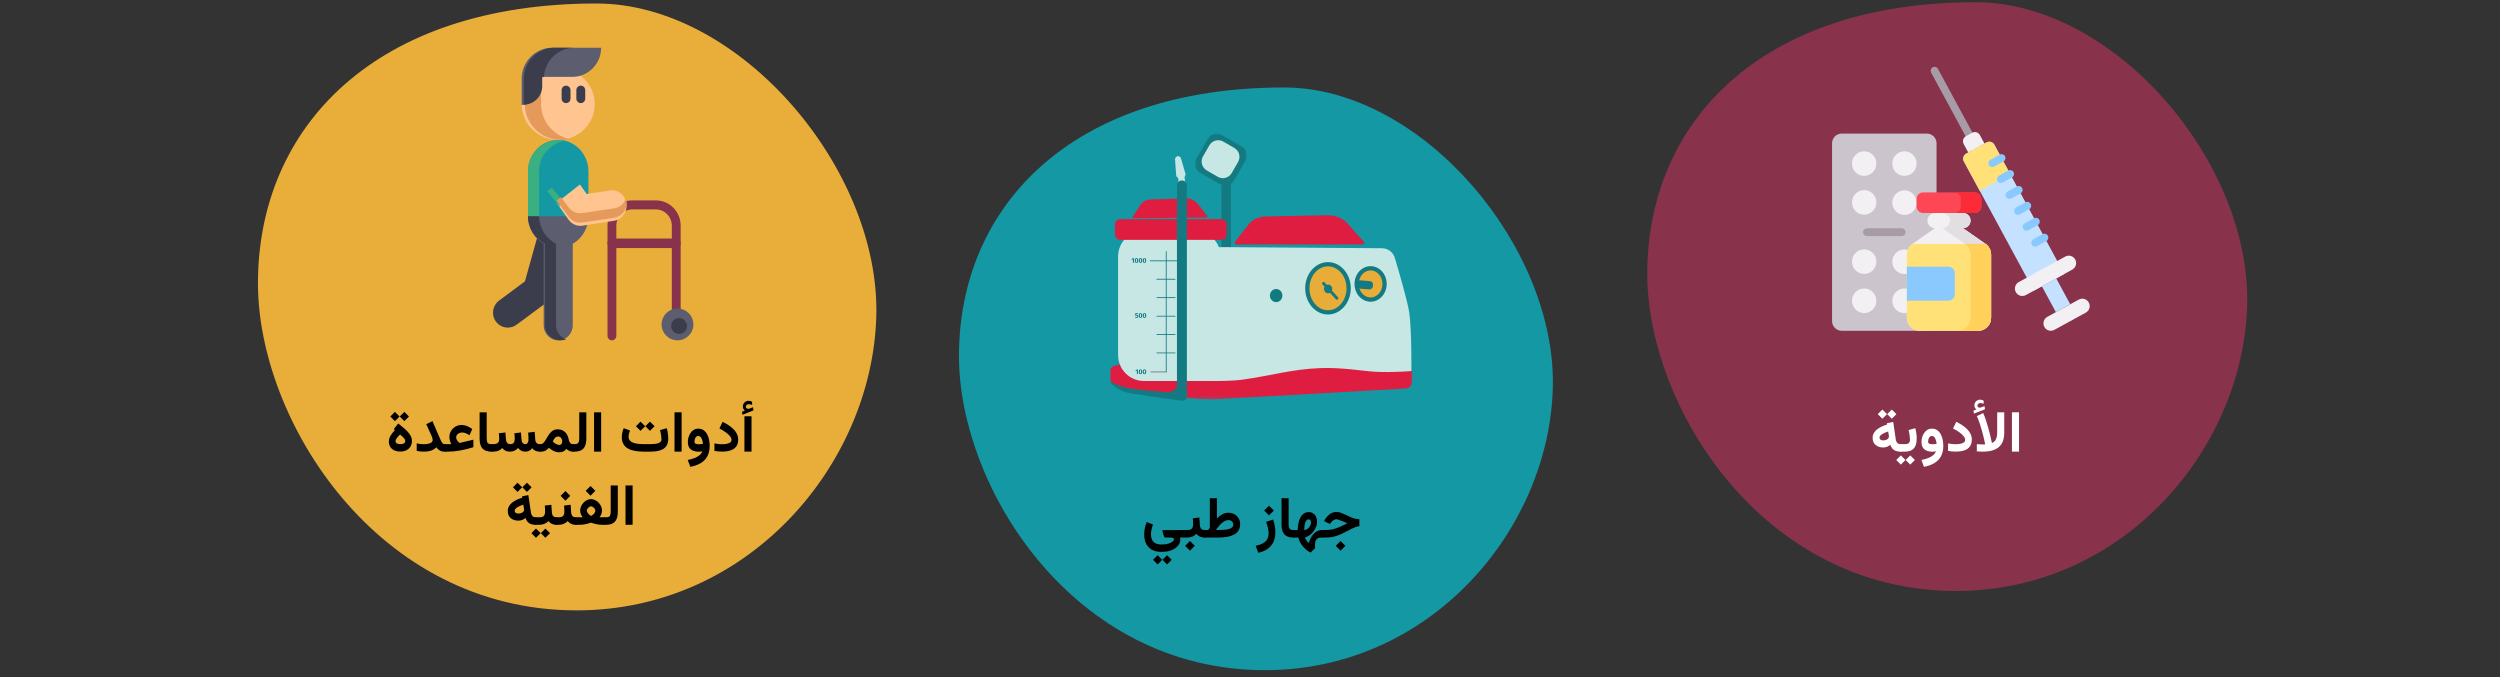
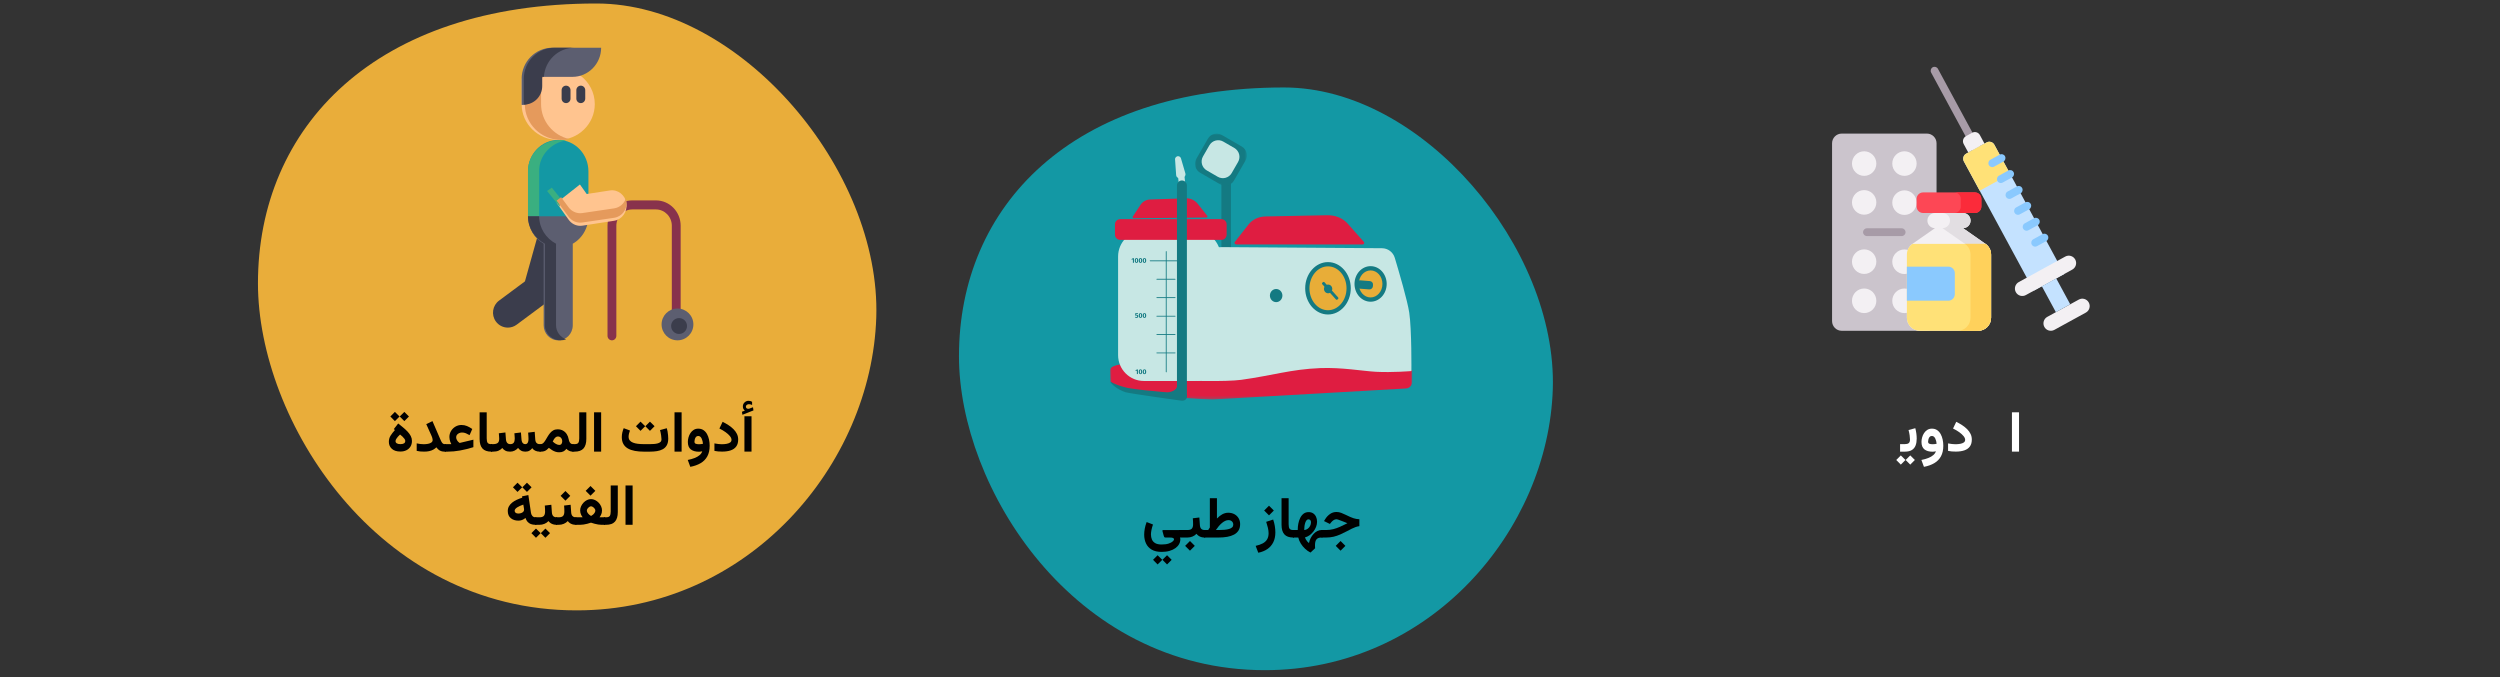
<svg xmlns="http://www.w3.org/2000/svg" xmlns:xlink="http://www.w3.org/1999/xlink" width="786px" height="213px" viewBox="0 0 786 213" version="1.1">
  <rect x="0" y="0" width="786" height="213" fill="#333333" stroke="none" />
  <title>Group 49@2x</title>
  <defs>
    <polygon id="path-1" points="0 0 95 0 95 11.732 0 11.732" />
    <polygon id="path-3" points="0 0 16.319 0 16.319 16.372 0 16.372" />
  </defs>
  <g id="Page-1" stroke="none" stroke-width="1" fill="none" fill-rule="evenodd">
    <g id="vorlage" transform="translate(-123, -9751)">
      <g id="Group-49" transform="translate(123, 9751.7)">
        <g id="Amyothrophe-Lateralsklerose-Behandlung-Copy-4">
          <polygon id="Path-Copy" points="0 0.3 786 0.3 786 212 0 212" />
          <g id="Group-Copy" transform="translate(517.9, 0)" fill="#88324C" fill-rule="nonzero">
-             <path d="M97.1,185.1 C149.6,185.1 187.1,140.7 188.6,95.7 C190.1,50.7 147.2,0 103.2,0 C35.7,0 0,37.7 0,85.4 C0,126.9 36,185.1 97.1,185.1 Z" id="Path" />
-           </g>
+             </g>
          <g id="Group-Copy-2" transform="translate(301.5, 26.8)" fill="#1398A4" fill-rule="nonzero">
            <path d="M96.2,183.2 C148.2,183.2 185.3,139.2 186.7,94.8 C188.1,50.4 145.7,0 102.2,0 C35.4,0 0,37.3 0,84.5 C0,125.6 35.7,183.2 96.2,183.2 Z" id="Path" />
          </g>
          <g id="Group-83" transform="translate(349, 41.3)">
            <polygon id="Fill-1" fill="#147A82" fill-rule="nonzero" points="35 82 38 82 38 14 35 14" />
            <g id="Group-82">
              <g id="Fill-2-Clipped" transform="translate(0, 71.868)">
                <mask id="mask-2" fill="white">
                  <use xlink:href="#path-1" />
                </mask>
                <g id="path-1" />
                <path d="M92.889,8.275 L32.313,11.73 C32.272,11.732 32.234,11.732 32.194,11.731 C30.803,11.689 5.252,10.845 0.126,6.127 C0.065,6.072 0.022,3.918 -0,2.538 C-0.01,1.893 0.517,1.531 1.107,1.278 C3.988,0.046 11.96,0.122 15.324,0.046 C34.922,-0.396 95,2.502 95,2.502 L95,6.157 C95,7.327 94.055,8.275 92.889,8.275" id="Fill-2" fill="#DF1D41" fill-rule="nonzero" mask="url(#mask-2)" />
              </g>
              <path d="M26.653,77.78 L10.637,77.78 C6.157,77.78 2.526,74.137 2.526,69.643 L2.526,38.657 C2.526,34.163 6.157,30.52 10.637,30.52 L26.653,30.52 C31.132,30.52 34.763,34.163 34.763,38.657 L34.763,69.643 C34.763,74.137 31.132,77.78 26.653,77.78" id="Fill-5" fill="#C7E7E4" fill-rule="nonzero" />
              <path d="M35.012,33.42 L3.189,33.42 C2.281,33.42 1.545,32.681 1.545,31.77 L1.545,28.55 C1.545,27.639 2.281,26.901 3.189,26.901 L35.012,26.901 C35.92,26.901 36.656,27.639 36.656,28.55 L36.656,31.77 C36.656,32.681 35.92,33.42 35.012,33.42" id="Fill-7" fill="#DF1D41" fill-rule="nonzero" />
              <path d="M0.12,77.991 L0.925,78.432 C2.355,79.147 4.839,79.845 5.732,79.998 C11.77,81.031 22.793,81.696 22.793,81.696 C23.543,81.778 24.213,81.756 24.182,82.388 L24.161,82.825 C24.126,83.557 23.336,84.099 22.471,83.985 C22.471,83.985 6.062,81.701 4.865,81.318 C2.258,80.482 0.152,78.561 0.12,77.991" id="Fill-9" fill="#147A82" fill-rule="nonzero" />
              <path d="M94.746,74.665 C94.746,74.665 88.679,75.165 83.592,74.892 C79.488,74.671 72.862,73.457 66.033,73.731 C56.91,74.096 51.122,76.053 41.227,77.419 C36.374,78.089 23.141,77.673 23.141,77.673 L23.141,47.756 C23.141,41.061 28.542,35.647 35.174,35.693 L85.515,36.043 C87.362,36.056 88.985,37.278 89.521,39.061 C90.923,43.723 93.502,52.561 94.064,56.284 C94.862,61.577 94.746,74.665 94.746,74.665" id="Fill-11" fill="#C7E7E4" fill-rule="nonzero" />
              <path d="M75.015,48.641 C75.015,52.82 72.106,56.208 68.518,56.208 C64.929,56.208 62.021,52.82 62.021,48.641 C62.021,44.461 64.929,41.073 68.518,41.073 C72.106,41.073 75.015,44.461 75.015,48.641" id="Fill-13" fill="#E8AD38" fill-rule="nonzero" />
              <path d="M68.518,41.744 C65.304,41.744 62.689,44.838 62.689,48.64 C62.689,52.443 65.304,55.537 68.518,55.537 C71.732,55.537 74.347,52.443 74.347,48.64 C74.347,44.838 71.732,41.744 68.518,41.744 M68.518,56.879 C64.567,56.879 61.352,53.183 61.352,48.64 C61.352,44.098 64.567,40.402 68.518,40.402 C72.469,40.402 75.684,44.098 75.684,48.64 C75.684,53.183 72.469,56.879 68.518,56.879" id="Fill-15" fill="#147A82" fill-rule="nonzero" />
              <path d="M54.188,50.926 C54.188,52.068 53.308,52.993 52.223,52.993 C51.137,52.993 50.257,52.068 50.257,50.926 C50.257,49.784 51.137,48.859 52.223,48.859 C53.308,48.859 54.188,49.784 54.188,50.926" id="Fill-17" fill="#147A82" fill-rule="nonzero" />
              <path d="M69.864,48.837 C69.864,49.593 69.281,50.206 68.562,50.206 C67.844,50.206 67.261,49.593 67.261,48.837 C67.261,48.082 67.844,47.469 68.562,47.469 C69.281,47.469 69.864,48.082 69.864,48.837" id="Fill-19" fill="#147A82" fill-rule="nonzero" />
              <path d="M86.307,47.269 C86.307,49.986 84.341,52.189 81.916,52.189 C79.492,52.189 77.526,49.986 77.526,47.269 C77.526,44.552 79.492,42.349 81.916,42.349 C84.341,42.349 86.307,44.552 86.307,47.269" id="Fill-21" fill="#E8AD38" fill-rule="nonzero" />
              <path d="M81.916,43.019 C79.864,43.019 78.195,44.926 78.195,47.269 C78.195,49.612 79.864,51.518 81.916,51.518 C83.969,51.518 85.638,49.612 85.638,47.269 C85.638,44.926 83.969,43.019 81.916,43.019 M81.916,52.859 C79.127,52.859 76.858,50.351 76.858,47.269 C76.858,44.186 79.127,41.678 81.916,41.678 C84.706,41.678 86.975,44.186 86.975,47.269 C86.975,50.351 84.706,52.859 81.916,52.859" id="Fill-23" fill="#147A82" fill-rule="nonzero" />
              <path d="M21.453,7.112 L21.453,7.112 C21.848,7.141 22.184,7.413 22.296,7.794 L23.691,12.554 C23.849,13.091 23.514,13.647 22.967,13.757 L21.919,13.967 C21.357,14.08 20.825,13.673 20.785,13.1 L20.437,8.13 C20.397,7.551 20.876,7.071 21.453,7.112" id="Fill-25" fill="#C7E7E4" fill-rule="nonzero" />
              <path d="M17.66,75.063 C17.586,75.063 17.526,75.003 17.526,74.929 L17.526,37.091 C17.526,37.017 17.586,36.957 17.66,36.957 C17.734,36.957 17.794,37.017 17.794,37.091 L17.794,74.929 C17.794,75.003 17.734,75.063 17.66,75.063" id="Fill-27" fill="#147A82" fill-rule="nonzero" />
              <path d="M21.775,40.132 L12.613,40.132 C12.539,40.132 12.479,40.072 12.479,39.998 C12.479,39.924 12.539,39.864 12.613,39.864 L21.775,39.864 C21.849,39.864 21.909,39.924 21.909,39.998 C21.909,40.072 21.849,40.132 21.775,40.132" id="Fill-29" fill="#147A82" fill-rule="nonzero" />
-               <path d="M17.66,75.071 L12.843,75.071 C12.769,75.071 12.709,75.011 12.709,74.937 C12.709,74.863 12.769,74.803 12.843,74.803 L17.66,74.803 C17.734,74.803 17.794,74.863 17.794,74.937 C17.794,75.011 17.734,75.071 17.66,75.071" id="Fill-31" fill="#6C6E70" fill-rule="nonzero" />
              <path d="M20.447,45.933 L14.716,45.933 C14.642,45.933 14.582,45.873 14.582,45.799 C14.582,45.725 14.642,45.665 14.716,45.665 L20.447,45.665 C20.521,45.665 20.581,45.725 20.581,45.799 C20.581,45.873 20.521,45.933 20.447,45.933" id="Fill-33" fill="#147A82" fill-rule="nonzero" />
              <path d="M20.447,51.707 L14.716,51.707 C14.642,51.707 14.582,51.647 14.582,51.573 C14.582,51.499 14.642,51.439 14.716,51.439 L20.447,51.439 C20.521,51.439 20.581,51.499 20.581,51.573 C20.581,51.647 20.521,51.707 20.447,51.707" id="Fill-35" fill="#147A82" fill-rule="nonzero" />
              <path d="M20.447,57.549 L14.716,57.549 C14.642,57.549 14.582,57.489 14.582,57.415 C14.582,57.341 14.642,57.281 14.716,57.281 L20.447,57.281 C20.521,57.281 20.581,57.341 20.581,57.415 C20.581,57.489 20.521,57.549 20.447,57.549" id="Fill-37" fill="#147A82" fill-rule="nonzero" />
              <path d="M20.447,63.323 L14.716,63.323 C14.642,63.323 14.582,63.263 14.582,63.189 C14.582,63.115 14.642,63.055 14.716,63.055 L20.447,63.055 C20.521,63.055 20.581,63.115 20.581,63.189 C20.581,63.263 20.521,63.323 20.447,63.323" id="Fill-39" fill="#147A82" fill-rule="nonzero" />
              <path d="M20.447,69.097 L14.716,69.097 C14.642,69.097 14.582,69.037 14.582,68.963 C14.582,68.889 14.642,68.829 14.716,68.829 L20.447,68.829 C20.521,68.829 20.581,68.889 20.581,68.963 C20.581,69.037 20.521,69.097 20.447,69.097" id="Fill-41" fill="#147A82" fill-rule="nonzero" />
              <polygon id="Fill-43" fill="#147A82" fill-rule="nonzero" points="7.514 40.619 7.183 40.619 7.183 39.5 6.873 39.691 6.726 39.466 7.213 39.17 7.514 39.17" />
              <path d="M8.118,39.897 C8.118,40.281 8.175,40.405 8.317,40.405 C8.455,40.405 8.515,40.289 8.515,39.897 C8.515,39.502 8.455,39.391 8.317,39.391 C8.175,39.391 8.118,39.513 8.118,39.897 M8.862,39.897 C8.862,40.381 8.671,40.656 8.317,40.656 C7.962,40.656 7.772,40.381 7.772,39.897 C7.772,39.41 7.962,39.14 8.317,39.14 C8.671,39.14 8.862,39.41 8.862,39.897" id="Fill-45" fill="#147A82" fill-rule="nonzero" />
              <path d="M9.369,39.897 C9.369,40.281 9.427,40.405 9.568,40.405 C9.707,40.405 9.767,40.289 9.767,39.897 C9.767,39.502 9.707,39.391 9.568,39.391 C9.427,39.391 9.369,39.513 9.369,39.897 M10.113,39.897 C10.113,40.381 9.923,40.656 9.568,40.656 C9.213,40.656 9.023,40.381 9.023,39.897 C9.023,39.41 9.213,39.14 9.568,39.14 C9.923,39.14 10.113,39.41 10.113,39.897" id="Fill-47" fill="#147A82" fill-rule="nonzero" />
              <path d="M10.62,39.897 C10.62,40.281 10.678,40.405 10.819,40.405 C10.958,40.405 11.018,40.289 11.018,39.897 C11.018,39.502 10.958,39.391 10.819,39.391 C10.678,39.391 10.62,39.513 10.62,39.897 M11.364,39.897 C11.364,40.381 11.174,40.656 10.819,40.656 C10.464,40.656 10.274,40.381 10.274,39.897 C10.274,39.41 10.464,39.14 10.819,39.14 C11.174,39.14 11.364,39.41 11.364,39.897" id="Fill-49" fill="#147A82" fill-rule="nonzero" />
              <path d="M8.765,56.714 L8.242,56.714 L8.242,57.018 C8.314,56.984 8.387,56.971 8.455,56.971 C8.693,56.971 8.87,57.143 8.87,57.443 C8.87,57.75 8.648,57.958 8.304,57.958 C8.084,57.958 7.932,57.865 7.823,57.739 L8.011,57.563 C8.086,57.651 8.173,57.703 8.291,57.703 C8.436,57.703 8.524,57.612 8.524,57.445 C8.524,57.265 8.441,57.203 8.321,57.203 C8.263,57.203 8.214,57.218 8.147,57.254 L7.919,57.254 L7.919,56.472 L8.804,56.472 L8.765,56.714 Z" id="Fill-51" fill="#147A82" fill-rule="nonzero" />
              <path d="M9.369,57.199 C9.369,57.582 9.427,57.707 9.568,57.707 C9.707,57.707 9.766,57.591 9.766,57.199 C9.766,56.804 9.707,56.692 9.568,56.692 C9.427,56.692 9.369,56.815 9.369,57.199 M10.113,57.199 C10.113,57.683 9.923,57.958 9.568,57.958 C9.213,57.958 9.023,57.683 9.023,57.199 C9.023,56.712 9.213,56.441 9.568,56.441 C9.923,56.441 10.113,56.712 10.113,57.199" id="Fill-53" fill="#147A82" fill-rule="nonzero" />
              <path d="M10.62,57.199 C10.62,57.582 10.678,57.707 10.819,57.707 C10.958,57.707 11.018,57.591 11.018,57.199 C11.018,56.804 10.958,56.692 10.819,56.692 C10.678,56.692 10.62,56.815 10.62,57.199 M11.364,57.199 C11.364,57.683 11.174,57.958 10.819,57.958 C10.464,57.958 10.274,57.683 10.274,57.199 C10.274,56.712 10.464,56.441 10.819,56.441 C11.174,56.441 11.364,56.712 11.364,57.199" id="Fill-55" fill="#147A82" fill-rule="nonzero" />
              <polygon id="Fill-57" fill="#147A82" fill-rule="nonzero" points="8.765 75.602 8.434 75.602 8.434 74.483 8.124 74.674 7.977 74.448 8.464 74.152 8.765 74.152" />
              <path d="M9.369,74.88 C9.369,75.263 9.427,75.388 9.568,75.388 C9.707,75.388 9.766,75.272 9.766,74.88 C9.766,74.485 9.707,74.373 9.568,74.373 C9.427,74.373 9.369,74.496 9.369,74.88 M10.113,74.88 C10.113,75.364 9.923,75.639 9.568,75.639 C9.213,75.639 9.023,75.364 9.023,74.88 C9.023,74.393 9.213,74.122 9.568,74.122 C9.923,74.122 10.113,74.393 10.113,74.88" id="Fill-59" fill="#147A82" fill-rule="nonzero" />
              <path d="M10.62,74.88 C10.62,75.263 10.678,75.388 10.819,75.388 C10.958,75.388 11.018,75.272 11.018,74.88 C11.018,74.485 10.958,74.373 10.819,74.373 C10.678,74.373 10.62,74.496 10.62,74.88 M11.364,74.88 C11.364,75.364 11.174,75.639 10.819,75.639 C10.464,75.639 10.274,75.364 10.274,74.88 C10.274,74.393 10.464,74.122 10.819,74.122 C11.174,74.122 11.364,74.393 11.364,74.88" id="Fill-61" fill="#147A82" fill-rule="nonzero" />
              <path d="M30.29,26.39 L7.418,26.617 C7.148,26.62 6.985,26.318 7.135,26.093 L9.577,22.401 C10.248,21.387 11.367,20.76 12.58,20.72 L23.836,20.346 C25.281,20.298 26.664,20.939 27.564,22.075 L30.55,25.842 C30.725,26.063 30.57,26.388 30.29,26.39" id="Fill-63" fill="#DF1D41" fill-rule="nonzero" />
              <path d="M79.328,34.87 L39.707,34.85 C39.239,34.849 38.966,34.393 39.231,34.055 L43.571,28.537 C44.764,27.02 46.72,26.096 48.822,26.054 L68.329,25.669 C70.833,25.62 73.209,26.607 74.734,28.331 L79.794,34.05 C80.09,34.384 79.813,34.871 79.328,34.87" id="Fill-65" fill="#DF1D41" fill-rule="nonzero" />
              <g id="Fill-67-Clipped" transform="translate(26.704, 0)">
                <mask id="mask-4" fill="white">
                  <use xlink:href="#path-3" />
                </mask>
                <g id="path-3" />
                <path d="M15.89,8.456 L12.258,14.768 C11.375,16.302 9.42,16.828 7.891,15.942 L1.599,12.297 C0.07,11.412 -0.454,9.45 0.429,7.916 L4.061,1.604 C4.944,0.07 6.899,-0.455 8.428,0.43 L14.72,4.075 C16.249,4.96 16.773,6.922 15.89,8.456" id="Fill-67" fill="#147A82" fill-rule="nonzero" mask="url(#mask-4)" />
              </g>
              <path d="M40.255,8.915 L38.242,12.414 C37.359,13.948 35.404,14.473 33.875,13.588 L30.388,11.568 C28.86,10.682 28.336,8.721 29.218,7.187 L31.232,3.688 C32.114,2.154 34.069,1.629 35.598,2.515 L39.085,4.534 C40.614,5.42 41.138,7.381 40.255,8.915" id="Fill-70" fill="#C7E7E4" fill-rule="nonzero" />
              <path d="M71.68,52 L71.498,52.166 C71.357,52.292 71.141,52.281 71.015,52.141 L66.724,47.367 C66.597,47.227 66.608,47.01 66.749,46.883 L66.931,46.718 C67.071,46.591 67.288,46.602 67.414,46.743 L71.705,51.516 C71.832,51.657 71.82,51.873 71.68,52" id="Fill-72" fill="#147A82" fill-rule="nonzero" />
              <path d="M82.681,47.531 L82.645,48 C82.599,48.593 82.083,49.036 81.492,48.99 L78.365,48.747 C77.774,48.701 77.333,48.183 77.378,47.59 L77.415,47.121 C77.461,46.528 77.977,46.084 78.568,46.131 L81.694,46.374 C82.285,46.42 82.727,46.938 82.681,47.531" id="Fill-74" fill="#147A82" fill-rule="nonzero" />
              <path d="M23.219,17.327 L22.369,17.415 C22.049,17.448 21.762,17.214 21.729,16.893 L21.334,13.068 C21.301,12.746 21.534,12.458 21.855,12.425 L22.704,12.337 C23.025,12.303 23.312,12.537 23.345,12.859 L23.739,16.684 C23.772,17.005 23.539,17.293 23.219,17.327" id="Fill-76" fill="#C7E7E4" fill-rule="nonzero" />
              <path d="M17.871,81.358 C17.871,81.358 20.561,81.284 21.027,79.635 C21.365,78.438 21.182,82.038 21.182,82.038 L17.871,81.358 Z" id="Fill-78" fill="#147A82" fill-rule="nonzero" />
              <path d="M22.597,83.763 L22.597,83.763 C21.734,83.763 21.034,83.061 21.034,82.194 L21.034,79.018 L21.034,16.31 C21.034,15.444 21.734,14.741 22.597,14.741 L22.597,14.741 C23.461,14.741 24.161,15.444 24.161,16.31 L24.161,82.194 C24.161,83.061 23.461,83.763 22.597,83.763" id="Fill-80" fill="#147A82" fill-rule="nonzero" />
            </g>
          </g>
          <g id="Group-Copy-3" transform="translate(81.1, 0.4)" fill="#E9AD3A" fill-rule="nonzero">
            <path d="M100.2,190.8 C154.3,190.8 192.9,145 194.4,98.7 C195.9,52.4 151.7,0 106.4,0 C36.9,0 0,38.8 0,88 C0,130.8 37.2,190.8 100.2,190.8 Z" id="Path" />
          </g>
          <g id="medicines" transform="translate(576, 20.3)" fill-rule="nonzero">
            <g id="Group" transform="translate(0, 21)">
              <g>
                <g>
                  <path d="M29.82,62 L3.031,62 C1.357,62 0,60.63 0,58.941 L0,3.058 C0,1.369 1.357,0 3.031,0 L29.82,0 C31.494,0 32.851,1.369 32.851,3.058 L32.851,58.941 C32.851,60.63 31.494,62 29.82,62 Z" id="Path" fill="#CBC4CC" />
                  <g id="Oval" transform="translate(6.261, 5.564)" fill="#F3F0F3">
                    <g id="Group" transform="translate(0, 12.206)">
                      <ellipse id="Oval" cx="3.831" cy="3.864" rx="3.831" ry="3.864" />
                      <ellipse id="Oval" cx="3.831" cy="22.495" rx="3.831" ry="3.864" />
                      <ellipse id="Oval" cx="3.831" cy="34.8" rx="3.831" ry="3.864" />
                    </g>
                    <ellipse cx="16.498" cy="16.145" rx="3.831" ry="3.864" />
                    <ellipse cx="3.831" cy="3.864" rx="3.831" ry="3.864" />
                    <ellipse cx="16.498" cy="3.864" rx="3.831" ry="3.864" />
                    <ellipse cx="16.498" cy="34.726" rx="3.831" ry="3.864" />
                    <ellipse cx="16.498" cy="47.007" rx="3.831" ry="3.864" />
                  </g>
                </g>
                <path d="M21.891,29.776 L10.96,29.776 C10.29,29.776 9.747,30.324 9.747,31 C9.747,31.676 10.29,32.223 10.96,32.223 L21.891,32.223 C22.561,32.223 23.104,31.676 23.104,31 C23.104,30.324 22.561,29.776 21.891,29.776 Z" id="Path" fill="#A79BA7" />
              </g>
              <g id="Path" transform="translate(23.521, 18.496)">
                <path d="M24.725,16.175 L17.653,11.236 L17.667,11.236 C18.972,11.236 20.029,10.17 20.029,8.854 C20.029,7.538 18.972,6.471 17.667,6.471 L8.812,6.471 C7.508,6.471 6.45,7.538 6.45,8.854 C6.45,10.17 7.508,11.236 8.812,11.236 L8.827,11.236 L1.755,16.175 C0.656,16.943 0,18.205 0,19.554 L0,39.395 C0,41.664 1.824,43.504 4.074,43.504 L22.406,43.504 C24.656,43.504 26.479,41.664 26.479,39.395 L26.479,19.554 C26.479,18.205 25.824,16.943 24.725,16.175 L24.725,16.175 Z" fill="#F3F0F3" />
                <path d="M24.725,16.175 L17.653,11.236 L17.667,11.236 C18.972,11.236 20.029,10.17 20.029,8.854 C20.029,7.538 18.972,6.471 17.667,6.471 L11.199,6.471 C12.503,6.471 13.561,7.538 13.561,8.854 C13.561,10.17 12.503,11.236 11.199,11.236 L11.185,11.236 L18.256,16.175 C19.355,16.943 20.011,18.205 20.011,19.554 L20.011,39.395 C20.011,41.664 18.187,43.504 15.937,43.504 L22.405,43.504 C24.655,43.504 26.479,41.665 26.479,39.395 L26.479,19.554 C26.479,18.205 25.824,16.943 24.725,16.175 L24.725,16.175 Z" fill="#E2DEE2" />
                <g id="Group">
                  <path d="M21.387,6.471 L5.092,6.471 C3.967,6.471 3.055,5.551 3.055,4.416 L3.055,2.055 C3.055,0.92 3.967,0 5.092,0 L21.387,0 C22.512,0 23.424,0.92 23.424,2.055 L23.424,4.416 C23.424,5.551 22.512,6.471 21.387,6.471 Z" id="Path" fill="#FD4755" />
                  <path d="M21.387,0 L14.919,0 C16.044,0 16.956,0.92 16.956,2.055 L16.956,4.416 C16.956,5.551 16.044,6.471 14.919,6.471 L21.387,6.471 C22.512,6.471 23.424,5.551 23.424,4.416 L23.424,2.055 C23.424,0.92 22.512,0 21.387,0 L21.387,0 Z" id="Path" fill="#FB2B3A" />
                  <path d="M24.725,16.175 L1.755,16.175 C0.656,16.943 0,18.205 0,19.554 L0,39.395 C0,41.664 1.824,43.504 4.074,43.504 L22.405,43.504 C24.655,43.504 26.479,41.664 26.479,39.395 L26.479,19.554 C26.479,18.205 25.824,16.943 24.725,16.175 L24.725,16.175 Z" id="Path" fill="#FFE177" />
                  <path d="M24.725,16.175 L18.256,16.175 C19.355,16.943 20.011,18.205 20.011,19.554 L20.011,39.395 C20.011,41.664 18.187,43.504 15.937,43.504 L22.406,43.504 C24.656,43.504 26.479,41.665 26.479,39.395 L26.479,19.554 C26.479,18.205 25.824,16.943 24.725,16.175 L24.725,16.175 Z" id="Path" fill="#FFD15B" />
                  <path d="M13.036,34.044 L0,34.044 L0,23.338 L13.036,23.338 C14.161,23.338 15.073,24.259 15.073,25.393 L15.073,31.989 C15.073,33.124 14.161,34.044 13.036,34.044 Z" id="Path" fill="#8AC9FE" />
                </g>
              </g>
            </g>
            <g id="Group" transform="translate(31, 0)">
              <path d="M15.539,25.127 L2.29,0.642 C1.966,0.044 1.225,-0.175 0.634,0.152 C0.043,0.479 -0.173,1.229 0.15,1.827 L13.399,26.312 C13.621,26.722 14.039,26.954 14.47,26.954 C14.668,26.954 14.869,26.905 15.055,26.802 C15.645,26.474 15.862,25.725 15.539,25.127 L15.539,25.127 Z" id="Path" fill="#A79BA7" />
              <g id="Path" transform="translate(10.152, 20.52)">
                <path d="M31.857,44.62 L22.28,49.874 L0.29,9.235 C-0.182,8.361 0.138,7.267 1.005,6.791 L7.442,3.26 C8.309,2.785 9.395,3.107 9.868,3.98 L31.857,44.62 Z" fill="#C4E2FF" />
                <g id="Group" fill="#F3F0F3">
                  <path d="M2.895,0.22 L0.933,1.296 C0.066,1.772 -0.254,2.866 0.218,3.739 L1.672,6.425 L6.775,3.626 L5.321,0.94 C4.848,0.066 3.762,-0.256 2.895,0.22 Z" id="Path" />
                  <path d="M34.379,43.237 L19.758,51.257 C18.636,51.873 17.231,51.456 16.62,50.326 L16.619,50.325 C16.008,49.195 16.422,47.78 17.544,47.164 L32.165,39.144 C33.287,38.528 34.692,38.945 35.303,40.075 L35.304,40.076 C35.915,41.206 35.501,42.621 34.379,43.237 L34.379,43.237 Z" id="Path" />
                  <path d="M38.641,56.759 L28.73,62.195 C27.608,62.811 26.203,62.394 25.592,61.264 L25.591,61.263 C24.98,60.133 25.394,58.718 26.516,58.102 L36.427,52.666 C37.549,52.05 38.954,52.467 39.565,53.597 L39.566,53.598 C40.177,54.728 39.763,56.143 38.641,56.759 L38.641,56.759 Z" id="Path" />
                </g>
                <polygon fill="#C4E2FF" points="33.728 54.146 29.214 56.622 24.811 48.485 29.326 46.009" />
                <path d="M9.868,3.981 C9.395,3.107 8.309,2.785 7.442,3.26 L1.004,6.792 C0.137,7.267 -0.183,8.361 0.29,9.235 L5.265,18.434 L14.842,13.18 L9.868,3.981 Z" fill="#FFE177" />
              </g>
              <g id="Path" transform="translate(18.146, 27.466)" fill="#8AC9FE">
                <path d="M5.224,0.646 C4.903,0.047 4.163,-0.175 3.57,0.149 L0.638,1.758 C0.046,2.083 -0.173,2.832 0.148,3.431 C0.369,3.843 0.788,4.077 1.221,4.077 C1.417,4.077 1.617,4.029 1.801,3.927 L4.733,2.319 C5.326,1.994 5.545,1.245 5.224,0.646 L5.224,0.646 Z" />
                <path d="M7.921,5.646 C7.6,5.047 6.859,4.825 6.267,5.149 L3.335,6.758 C2.743,7.083 2.523,7.832 2.844,8.431 C3.065,8.843 3.485,9.077 3.918,9.077 C4.114,9.077 4.313,9.029 4.498,8.927 L7.43,7.319 C8.022,6.994 8.242,6.245 7.921,5.646 L7.921,5.646 Z" />
                <path d="M10.617,10.646 C10.296,10.047 9.556,9.824 8.964,10.149 L6.032,11.758 C5.44,12.083 5.22,12.832 5.541,13.431 C5.762,13.843 6.181,14.077 6.615,14.077 C6.811,14.077 7.01,14.029 7.195,13.927 L10.127,12.319 C10.719,11.994 10.939,11.245 10.617,10.646 L10.617,10.646 Z" />
                <path d="M13.314,15.646 C12.993,15.047 12.253,14.825 11.661,15.149 L8.729,16.758 C8.136,17.083 7.917,17.832 8.238,18.431 C8.459,18.843 8.878,19.077 9.311,19.077 C9.507,19.077 9.707,19.029 9.891,18.927 L12.823,17.319 C13.416,16.994 13.635,16.245 13.314,15.646 L13.314,15.646 Z" />
                <path d="M16.011,20.646 C15.69,20.047 14.95,19.824 14.357,20.149 L11.425,21.758 C10.833,22.083 10.613,22.831 10.935,23.431 C11.156,23.843 11.575,24.077 12.008,24.077 C12.204,24.077 12.404,24.028 12.588,23.927 L15.52,22.319 C16.113,21.994 16.332,21.245 16.011,20.646 L16.011,20.646 Z" />
                <path d="M18.708,25.646 C18.387,25.047 17.646,24.824 17.054,25.149 L14.122,26.757 C13.53,27.082 13.31,27.831 13.631,28.43 C13.852,28.843 14.271,29.076 14.705,29.076 C14.901,29.076 15.1,29.028 15.285,28.927 L18.217,27.318 C18.809,26.994 19.029,26.245 18.708,25.646 L18.708,25.646 Z" />
              </g>
            </g>
          </g>
          <g id="disabled" transform="translate(155, 14.3)" fill-rule="nonzero">
            <path d="M37.39,92 C36.622,92 36,91.363 36,90.579 L36,55.961 C36,51.571 39.492,48 43.786,48 L51.213,48 C55.507,48 59,51.571 59,55.961 L59,82.197 C59,82.982 58.377,83.619 57.609,83.619 C56.842,83.619 56.219,82.982 56.219,82.197 L56.219,55.961 C56.219,53.139 53.973,50.843 51.213,50.843 L43.786,50.843 C41.026,50.843 38.78,53.139 38.78,55.961 L38.78,90.579 C38.78,91.363 38.158,92 37.39,92 Z" id="Path" fill="#88324C" />
-             <path d="M57.609,63 L37.39,63 C36.623,63 36,62.328 36,61.5 C36,60.672 36.623,60 37.39,60 L57.609,60 C58.377,60 59,60.672 59,61.5 C59,62.328 58.377,63 57.609,63 Z" id="Path" fill="#88324C" />
            <path d="M27.494,8.778 C30.234,10.838 32,14.08 32,17.726 C32,23.953 26.851,29 20.499,29 C14.149,29 9,23.953 9,17.726 L9,9.713 L16.438,4 L27.494,8.778 Z" id="Path" fill="#FFC48F" />
            <path d="M24,28.719 C23.178,28.903 22.323,29 21.444,29 C15.124,29 10,23.953 10,17.727 L10,9.714 L17.403,4 L20.674,5.42 L15.112,9.714 L15.112,17.727 C15.112,23.088 18.91,27.574 24,28.719 Z" id="Path" fill="#E59A5C" />
            <path d="M9,9.813 L9,18 C12.201,18 14.795,15.372 14.795,12.131 L14.795,9.168 L24.949,9.168 C29.948,9.168 34,5.064 34,0 L18.688,0 C13.338,0 9,4.394 9,9.813 Z" id="Path" fill="#5C5E70" />
            <g id="Group" fill="#3B3D4C">
              <path d="M25.662,0 C20.532,0 16.333,4.027 16.005,9.115 L15.473,9.115 L15.473,12.06 C15.473,13.673 14.825,15.13 13.778,16.187 C12.73,17.243 11.285,17.897 9.685,17.897 L9.685,9.757 C9.685,4.369 14.018,0 19.362,0 L25.662,0 Z" id="Path" />
              <path d="M22.97,17.418 C22.198,17.418 21.572,16.786 21.572,16.007 L21.572,13.339 C21.572,12.56 22.198,11.929 22.97,11.929 C23.743,11.929 24.369,12.56 24.369,13.339 L24.369,16.007 C24.369,16.786 23.743,17.418 22.97,17.418 Z" id="Path" />
              <path d="M27.601,17.418 C26.828,17.418 26.202,16.786 26.202,16.007 L26.202,13.339 C26.202,12.56 26.828,11.929 27.601,11.929 C28.374,11.929 29,12.56 29,13.339 L29,16.007 C29,16.786 28.374,17.418 27.601,17.418 Z" id="Path" />
              <path d="M13.799,60.001 L10.039,73.466 L1.898,79.513 C-0.177,81.055 -0.618,83.998 0.91,86.088 C1.823,87.338 3.235,88 4.668,88 C5.628,88 6.597,87.703 7.43,87.084 L16.377,80.436 L22.281,66.038 L19.055,58.783 L13.799,60.001 Z" id="Path" />
            </g>
            <path d="M30,38.879 L30,53.486 L18.301,56 L11,53.486 L11,38.879 C11,33.424 15.254,29 20.501,29 C25.748,29 30,33.424 30,38.879 Z" id="Path" fill="#1398A4" />
            <path d="M30,53 C30,55.717 28.936,58.179 27.218,59.959 C26.586,60.614 25.867,61.175 25.079,61.625 L25.079,87.257 C25.079,89.877 23.03,92 20.501,92 C17.971,92 15.922,89.877 15.922,87.257 L15.922,61.627 C12.989,59.952 11,56.717 11,53 L30,53 Z" id="Path" fill="#5C5E70" />
            <path d="M23,29.142 C18.178,29.928 14.509,33.901 14.509,38.683 L14.509,53 L11,53 L11,38.683 C11,33.336 15.587,29 21.245,29 C21.843,29 22.431,29.049 23,29.142 Z" id="Path" fill="#3AAF80" />
            <path d="M23,91.691 C22.455,91.89 21.863,92 21.245,92 C18.517,92 16.308,89.877 16.308,87.257 L16.308,61.627 C13.145,59.952 11,56.717 11,53 L14.509,53 C14.509,56.717 16.653,59.952 19.817,61.627 L19.817,87.257 C19.817,89.283 21.14,91.014 23,91.691 Z" id="Path" fill="#3B3D4C" />
            <path d="M27.326,43 L29.464,46 L36.758,44.876 C39.26,44.491 41.585,46.313 41.951,48.946 C42.317,51.579 40.586,54.026 38.084,54.411 L28.097,55.95 C27.875,55.983 27.653,56 27.433,56 C26.005,56 24.643,55.297 23.771,54.073 L20,48.781" id="Path" fill="#FFC48F" />
            <polyline id="Path" fill="#3AAF80" points="21 50 17 45.042 18.494 44 21 47.108" />
            <path d="M38.083,53.475 L28.096,54.952 C27.874,54.983 27.653,55 27.433,55 C26.004,55 24.644,54.324 23.77,53.15 L20,48.068 L21.408,47 L23.77,50.186 C24.644,51.361 26.004,52.037 27.433,52.037 C27.653,52.037 27.874,52.02 28.096,51.987 L38.083,50.51 C39.843,50.249 41.224,49.006 41.759,47.413 C41.844,47.674 41.911,47.944 41.951,48.225 C42.317,50.754 40.585,53.105 38.083,53.475 L38.083,53.475 Z" id="Path" fill="#E59A5C" />
            <path d="M63,87 C63,89.762 60.761,92 58,92 C55.238,92 53,89.762 53,87 C53,84.238 55.238,82 58,82 C60.761,82 63,84.238 63,87 L63,87 Z" id="Path" fill="#5C5E70" />
            <path d="M61,87.5 C61,88.88 59.88,90 58.5,90 C57.119,90 56,88.88 56,87.5 C56,86.12 57.119,85 58.5,85 C59.88,85 61,86.12 61,87.5 L61,87.5 Z" id="Path" fill="#3B3D4C" />
          </g>
        </g>
        <g id="الأدوية" transform="translate(588.753, 124.952)" fill="#FFFFFF" fill-rule="nonzero">
          <polygon id="Path" points="46.031 3.979 43.801 3.979 43.801 16.339 46.031 16.339" />
-           <path d="M32.631,3.085 L31.709,3.437 L31.858,4.395 L35.33,3.023 L35.189,2.03 L33.941,2.487 C33.929,2.493 33.918,2.498 33.906,2.5 C33.894,2.503 33.882,2.505 33.871,2.505 C33.56,2.546 33.329,2.496 33.176,2.355 C33.024,2.215 32.945,2.062 32.939,1.898 C32.939,1.623 33.04,1.415 33.242,1.274 C33.444,1.134 33.663,1.063 33.897,1.063 C34.067,1.063 34.233,1.083 34.394,1.121 C34.555,1.159 34.726,1.225 34.908,1.318 L34.899,0.308 C34.723,0.208 34.552,0.132 34.385,0.079 C34.218,0.026 34.014,0 33.774,0 C33.311,0 32.9,0.167 32.539,0.501 C32.179,0.835 31.999,1.263 31.999,1.784 C31.999,2.101 32.054,2.355 32.166,2.549 C32.277,2.742 32.432,2.921 32.631,3.085 Z M34.565,16.348 C35.239,16.348 35.905,16.301 36.565,16.207 C37.224,16.113 37.843,15.942 38.423,15.693 C39.004,15.444 39.515,15.095 39.957,14.647 C40.4,14.199 40.747,13.623 40.999,12.92 C41.251,12.217 41.377,11.361 41.377,10.354 L41.377,3.981 L39.162,3.981 L39.162,10.266 C39.162,10.91 39.099,11.457 38.973,11.905 C38.847,12.353 38.662,12.719 38.419,13.003 C38.176,13.288 37.87,13.503 37.501,13.649 C37.501,13.649 37.461,13.453 37.382,13.061 C37.303,12.668 37.186,12.141 37.03,11.479 C36.875,10.816 36.686,10.075 36.463,9.255 C36.241,8.435 35.987,7.588 35.703,6.715 C35.419,5.842 35.107,5.007 34.767,4.21 L32.755,5.15 C33.094,5.912 33.402,6.705 33.677,7.528 C33.953,8.351 34.197,9.151 34.411,9.927 C34.625,10.704 34.804,11.404 34.947,12.028 C35.091,12.652 35.201,13.148 35.277,13.518 C35.353,13.887 35.391,14.071 35.391,14.071 C35.303,14.077 35.207,14.08 35.101,14.08 C34.996,14.08 34.876,14.08 34.741,14.08 C34.477,14.08 34.172,14.071 33.827,14.054 C33.481,14.036 33.127,14.013 32.763,13.983 L32.763,16.251 C33.074,16.274 33.377,16.296 33.673,16.317 C33.969,16.337 34.266,16.348 34.565,16.348 Z" id="Shape" />
          <path d="M26.01,14.015 C25.695,14.015 25.33,13.991 24.913,13.942 C24.497,13.893 24.098,13.83 23.718,13.754 L23.718,16.107 C24.09,16.189 24.474,16.247 24.87,16.28 C25.266,16.313 25.69,16.33 26.142,16.33 C27.184,16.33 28.082,16.202 28.835,15.945 C29.587,15.688 30.168,15.28 30.575,14.723 C30.982,14.165 31.186,13.437 31.186,12.538 C31.186,11.9 31.055,11.311 30.792,10.772 C30.529,10.232 30.168,9.734 29.711,9.276 C29.253,8.819 28.731,8.399 28.143,8.016 C27.556,7.634 26.939,7.283 26.292,6.964 L25.282,9.073 C26.003,9.424 26.649,9.806 27.222,10.216 C27.795,10.627 28.249,11.039 28.585,11.451 C28.92,11.864 29.088,12.254 29.088,12.624 C29.088,12.986 28.943,13.268 28.653,13.468 C28.363,13.669 27.984,13.81 27.516,13.892 C27.048,13.974 26.546,14.015 26.01,14.015 Z" id="Path" />
          <path d="M22.221,14.481 C22.221,13.821 22.153,13.172 22.018,12.536 C21.882,11.899 21.67,11.323 21.381,10.807 C21.093,10.291 20.722,9.879 20.269,9.573 C19.816,9.267 19.27,9.114 18.631,9.114 C18.091,9.114 17.616,9.242 17.206,9.496 C16.797,9.75 16.456,10.085 16.184,10.498 C15.912,10.912 15.707,11.363 15.569,11.852 C15.431,12.341 15.362,12.819 15.362,13.286 C15.362,14.371 15.673,15.156 16.294,15.641 C16.916,16.126 17.776,16.368 18.874,16.368 C19.021,16.368 19.187,16.355 19.37,16.328 C19.554,16.301 19.728,16.268 19.891,16.229 C19.757,16.674 19.486,17.074 19.078,17.428 C18.669,17.783 18.148,18.087 17.512,18.339 C16.877,18.592 16.15,18.799 15.331,18.958 L16.135,21.124 C17.395,20.884 18.48,20.496 19.391,19.96 C20.301,19.424 21,18.707 21.489,17.811 C21.977,16.915 22.221,15.805 22.221,14.481 Z M18.852,14.015 C18.433,14.015 18.093,13.963 17.832,13.859 C17.571,13.754 17.44,13.534 17.44,13.198 C17.44,12.994 17.475,12.752 17.544,12.474 C17.613,12.196 17.733,11.95 17.903,11.737 C18.073,11.524 18.31,11.417 18.613,11.417 C18.867,11.417 19.082,11.491 19.26,11.64 C19.439,11.788 19.586,11.985 19.703,12.23 C19.819,12.474 19.912,12.739 19.981,13.025 C20.05,13.31 20.097,13.59 20.122,13.864 C19.966,13.904 19.778,13.94 19.558,13.97 C19.338,14 19.102,14.015 18.852,14.015 Z" id="Shape" />
          <path d="M8.632,13.986 L8.632,16.348 L9.335,16.348 L9.335,13.986 L8.632,13.986 Z M11.828,17.525 L10.381,18.967 L11.828,20.426 L13.279,18.967 L11.828,17.525 Z M8.863,17.525 L7.427,18.967 L8.863,20.426 L10.326,18.967 L8.863,17.525 Z M10.108,16.348 C11.05,16.348 11.794,16.177 12.339,15.834 C12.885,15.492 13.275,15.014 13.509,14.401 C13.743,13.788 13.86,13.07 13.86,12.248 C13.86,11.744 13.824,11.216 13.751,10.663 C13.679,10.11 13.568,9.547 13.42,8.973 L11.292,9.544 C11.458,10.179 11.576,10.754 11.644,11.268 C11.712,11.782 11.747,12.201 11.747,12.525 C11.747,13.079 11.612,13.461 11.344,13.671 C11.075,13.881 10.658,13.986 10.091,13.986 L9.136,13.986 L9.136,16.348 L10.108,16.348 Z" id="Shape" />
-           <path d="M6.029,3.111 L4.579,4.553 L6.029,6.012 L7.479,4.553 L6.029,3.111 Z M3.059,3.111 L1.626,4.553 L3.059,6.012 L4.526,4.553 L3.059,3.111 Z M8.701,16.348 L8.991,16.348 L8.991,13.983 L8.736,13.983 C8.297,13.983 7.96,13.841 7.726,13.557 C7.491,13.273 7.348,12.952 7.295,12.595 L6.469,6.996 L4.482,7.4 L4.544,7.822 C3.935,8.01 3.356,8.231 2.808,8.486 C2.26,8.741 1.777,9.038 1.358,9.378 C0.939,9.718 0.608,10.104 0.365,10.538 C0.122,10.972 0,11.461 0,12.006 C0,12.996 0.316,13.749 0.949,14.265 C1.582,14.78 2.373,15.038 3.322,15.038 C3.75,15.038 4.143,14.969 4.5,14.832 C4.857,14.694 5.215,14.481 5.572,14.194 C5.719,14.669 5.93,15.066 6.205,15.385 C6.48,15.705 6.826,15.945 7.242,16.106 C7.658,16.267 8.145,16.348 8.701,16.348 Z M5.124,11.593 C5.124,11.862 5.032,12.088 4.847,12.27 C4.663,12.451 4.43,12.586 4.148,12.674 C3.867,12.762 3.583,12.806 3.296,12.806 C2.956,12.806 2.682,12.728 2.474,12.573 C2.266,12.417 2.162,12.202 2.162,11.927 C2.162,11.733 2.235,11.546 2.382,11.364 C2.528,11.183 2.729,11.011 2.984,10.85 C3.239,10.689 3.53,10.537 3.858,10.393 C4.187,10.25 4.529,10.116 4.887,9.993 L5.054,11.013 C5.077,11.118 5.095,11.221 5.106,11.32 C5.118,11.42 5.124,11.511 5.124,11.593 Z" id="Shape" />
        </g>
        <g id="جهاز-طبي" transform="translate(359.731, 155.931)" fill="#000000" fill-rule="nonzero">
          <path d="M61.742,13.468 L60.222,14.988 L61.742,16.509 L63.263,14.988 L61.742,13.468 Z M55.73,10.005 L55.73,12.369 L57.181,12.369 C58.036,12.369 58.823,12.284 59.54,12.114 C60.258,11.944 60.961,11.707 61.65,11.402 C62.338,11.098 63.058,10.746 63.808,10.348 C64.364,10.049 64.856,9.794 65.284,9.583 C65.712,9.372 66.113,9.201 66.488,9.069 C66.863,8.937 67.253,8.845 67.657,8.792 L67.657,6.621 C67.317,6.603 67.001,6.57 66.708,6.52 C66.415,6.47 66.115,6.395 65.807,6.296 C65.499,6.196 65.152,6.061 64.766,5.892 C64.379,5.722 63.925,5.508 63.403,5.25 C62.917,5.016 62.435,4.805 61.957,4.617 C61.48,4.43 60.98,4.336 60.459,4.336 C59.697,4.336 59.012,4.553 58.402,4.986 C57.793,5.42 57.286,5.971 56.882,6.639 L56.539,7.192 L58.385,8.098 L58.807,7.57 C58.982,7.342 59.218,7.126 59.514,6.924 C59.81,6.722 60.122,6.621 60.45,6.621 C60.52,6.621 60.613,6.636 60.727,6.665 C60.841,6.694 60.979,6.737 61.14,6.792 C61.301,6.848 61.484,6.917 61.689,6.999 C61.889,7.069 62.119,7.156 62.379,7.258 C62.64,7.361 62.904,7.465 63.17,7.57 C63.437,7.676 63.679,7.775 63.895,7.869 C63.052,8.303 62.271,8.679 61.553,8.998 C60.835,9.318 60.129,9.565 59.435,9.741 C58.741,9.917 57.998,10.005 57.207,10.005 L55.73,10.005 Z" id="Shape" />
          <path d="M46.766,12.369 L48.446,12.369 C48.591,13.011 48.854,13.639 49.235,14.253 C49.616,14.867 50.072,15.422 50.605,15.918 C51.138,16.414 51.7,16.806 52.29,17.092 L53.743,15.731 C53.732,15.57 53.722,15.412 53.714,15.257 C53.706,15.101 53.702,14.951 53.702,14.806 C53.702,14.392 53.738,14.032 53.81,13.726 C53.882,13.42 53.997,13.167 54.156,12.966 C54.314,12.765 54.524,12.615 54.787,12.517 C55.049,12.418 55.372,12.369 55.757,12.369 L56.056,12.369 L56.056,10.007 L55.774,10.007 C55.308,10.007 54.858,10.118 54.424,10.341 C53.99,10.563 53.595,10.867 53.238,11.252 C52.882,11.637 52.58,12.077 52.333,12.571 C52.085,13.065 51.909,13.584 51.806,14.128 C51.613,13.977 51.433,13.799 51.264,13.595 C51.096,13.39 50.95,13.18 50.826,12.963 C50.702,12.746 50.609,12.537 50.546,12.336 C51.046,12.209 51.523,11.984 51.978,11.661 C52.432,11.337 52.838,10.948 53.195,10.493 C53.553,10.037 53.835,9.545 54.041,9.015 C54.248,8.486 54.352,7.949 54.352,7.404 C54.352,6.826 54.247,6.309 54.036,5.853 C53.826,5.397 53.525,5.037 53.133,4.772 C52.74,4.507 52.267,4.374 51.714,4.374 C51.076,4.374 50.538,4.546 50.099,4.89 C49.659,5.234 49.307,5.682 49.041,6.234 C48.775,6.786 48.582,7.377 48.462,8.009 C48.342,8.64 48.282,9.244 48.282,9.819 L48.282,10.007 L46.766,10.007 L46.766,12.369 Z M51.631,6.648 C51.876,6.648 52.073,6.728 52.222,6.89 C52.371,7.051 52.445,7.274 52.445,7.559 C52.445,7.979 52.349,8.372 52.156,8.737 C51.964,9.102 51.707,9.4 51.386,9.629 C51.065,9.859 50.712,9.986 50.327,10.01 L50.327,9.816 C50.327,9.482 50.352,9.13 50.403,8.76 C50.453,8.389 50.531,8.045 50.637,7.726 C50.743,7.408 50.878,7.148 51.042,6.948 C51.207,6.748 51.403,6.648 51.631,6.648 Z" id="Shape" />
          <path d="M43.185,0 L43.185,8.362 C43.185,9.709 43.483,10.714 44.077,11.376 C44.672,12.038 45.606,12.369 46.88,12.369 L47.091,12.369 L47.091,10.007 L46.88,10.007 C46.3,10.007 45.911,9.871 45.713,9.597 C45.514,9.324 45.415,8.856 45.415,8.193 L45.415,0 L43.185,0 Z" id="Path" />
          <path d="M39.238,2.358 L37.718,3.879 L39.238,5.399 L40.759,3.879 L39.238,2.358 Z M35.872,17.15 C36.98,16.928 37.935,16.541 38.737,15.99 C39.54,15.439 40.158,14.726 40.592,13.85 C41.025,12.974 41.242,11.944 41.242,10.761 C41.242,10.11 41.184,9.431 41.066,8.722 C40.949,8.013 40.776,7.342 40.548,6.709 L38.359,7.43 C38.553,8.004 38.727,8.612 38.882,9.253 C39.038,9.895 39.115,10.479 39.115,11.007 C39.115,11.786 38.957,12.436 38.641,12.958 C38.324,13.479 37.863,13.9 37.256,14.219 C36.65,14.539 35.913,14.795 35.046,14.988 L35.872,17.15 Z" id="Shape" />
          <path d="M26.493,6.891 C26.931,6.891 27.293,7.022 27.579,7.284 C27.866,7.547 28.009,7.89 28.009,8.314 C28.009,8.658 27.893,8.94 27.662,9.16 C27.432,9.38 27.109,9.552 26.695,9.676 C26.281,9.8 25.798,9.887 25.246,9.935 C24.695,9.983 24.099,10.007 23.46,10.007 L22.542,10.007 C22.825,9.585 23.125,9.186 23.441,8.811 C23.757,8.436 24.085,8.105 24.425,7.817 C24.765,7.53 25.11,7.303 25.458,7.138 C25.806,6.973 26.151,6.891 26.493,6.891 Z M20.127,10.007 L18.847,10.007 L18.847,12.369 L23.382,12.369 C24.363,12.369 25.265,12.297 26.09,12.152 C26.914,12.008 27.632,11.773 28.242,11.448 C28.853,11.122 29.325,10.691 29.661,10.153 C29.996,9.614 30.164,8.951 30.166,8.161 C30.166,7.461 30.007,6.842 29.689,6.303 C29.371,5.764 28.931,5.341 28.369,5.034 C27.807,4.727 27.158,4.573 26.423,4.573 C26.091,4.573 25.772,4.615 25.464,4.697 C25.157,4.78 24.858,4.9 24.568,5.055 C24.277,5.211 23.993,5.4 23.714,5.623 C23.435,5.845 23.156,6.1 22.875,6.385 L22.875,0 L20.645,0 L20.645,9.215 C20.554,9.349 20.467,9.48 20.383,9.607 C20.3,9.734 20.214,9.867 20.127,10.007 Z" id="Shape" />
          <path d="M10.928,10.007 L10.928,12.369 L12.958,12.369 L12.958,10.007 L10.928,10.007 Z M15.288,6.314 C15.315,6.614 15.337,6.92 15.354,7.234 C15.37,7.547 15.379,7.868 15.379,8.197 C15.379,8.805 15.25,9.259 14.992,9.558 C14.734,9.858 14.273,10.007 13.608,10.007 L12.776,10.007 L12.776,12.369 L13.608,12.369 C14.163,12.369 14.688,12.267 15.184,12.062 C15.68,11.857 16.1,11.567 16.444,11.191 C16.622,11.427 16.831,11.632 17.072,11.807 C17.312,11.983 17.591,12.12 17.907,12.22 C18.223,12.319 18.581,12.369 18.978,12.369 L19.172,12.369 L19.172,10.007 L18.996,10.007 C18.669,10.007 18.399,9.946 18.188,9.823 C17.977,9.701 17.817,9.526 17.708,9.297 C17.599,9.068 17.535,8.8 17.516,8.493 L17.345,6.067 L15.288,6.314 Z M14.391,13.464 L12.872,14.988 L14.391,16.507 L15.915,14.988 L14.391,13.464 Z" id="Shape" />
          <path d="M5.467,16.887 C6.41,16.887 7.248,16.78 7.98,16.566 C8.713,16.352 9.331,16.061 9.835,15.691 C10.339,15.322 10.72,14.902 10.978,14.43 C11.235,13.958 11.364,13.468 11.364,12.958 C11.364,12.858 11.358,12.768 11.347,12.686 C11.335,12.603 11.306,12.498 11.259,12.369 L11.259,12.369 L11.259,10.014 L6.056,10.014 C5.88,10.014 5.777,10.05 5.748,10.123 C5.719,10.197 5.728,10.307 5.774,10.453 L6.117,11.719 C6.176,11.918 6.236,12.076 6.297,12.193 C6.359,12.311 6.501,12.369 6.724,12.369 L8.086,12.369 C8.537,12.369 8.867,12.415 9.075,12.505 C9.283,12.596 9.387,12.75 9.387,12.967 C9.387,13.125 9.252,13.33 8.982,13.582 C8.713,13.834 8.29,14.06 7.712,14.259 C7.135,14.458 6.387,14.558 5.467,14.558 C4.617,14.558 3.949,14.414 3.463,14.127 C2.977,13.84 2.632,13.456 2.43,12.976 C2.228,12.495 2.127,11.968 2.127,11.394 C2.127,10.977 2.181,10.507 2.29,9.983 C2.398,9.458 2.558,8.889 2.769,8.273 L0.773,7.5 C0.498,8.232 0.3,8.931 0.18,9.596 C0.06,10.261 0,10.884 0,11.464 C0,12.489 0.192,13.411 0.576,14.228 C0.959,15.045 1.554,15.693 2.36,16.17 C3.166,16.648 4.201,16.887 5.467,16.887 Z M7.189,17.933 L5.739,19.374 L7.189,20.833 L8.64,19.374 L7.189,17.933 Z M4.219,17.933 L2.786,19.374 L4.219,20.833 L5.687,19.374 L4.219,17.933 Z" id="Shape" />
        </g>
        <g id="أدوات-المساعدة-الفني" transform="translate(122.256, 125.313)" fill="#000000" fill-rule="nonzero">
          <path d="M111.932,3.085 L111.009,3.437 L111.159,4.395 L114.63,3.023 L114.49,2.03 L113.242,2.487 C113.23,2.493 113.218,2.498 113.207,2.5 C113.195,2.503 113.183,2.505 113.171,2.505 C112.861,2.546 112.629,2.496 112.477,2.355 C112.325,2.215 112.246,2.062 112.24,1.898 C112.24,1.623 112.341,1.415 112.543,1.274 C112.745,1.134 112.963,1.063 113.198,1.063 C113.368,1.063 113.533,1.083 113.694,1.121 C113.855,1.159 114.027,1.225 114.208,1.318 L114.2,0.308 C114.024,0.208 113.853,0.132 113.686,0.079 C113.519,0.026 113.315,0 113.075,0 C112.612,0 112.2,0.167 111.84,0.501 C111.479,0.835 111.299,1.263 111.299,1.784 C111.299,2.101 111.355,2.355 111.466,2.549 C111.578,2.742 111.733,2.921 111.932,3.085 Z M114.024,4.869 L111.791,4.869 L111.791,15.979 L114.024,15.979 L114.024,4.869 Z" id="Shape" />
          <path d="M104.652,13.655 C104.337,13.655 103.971,13.63 103.555,13.582 C103.139,13.533 102.74,13.47 102.359,13.394 L102.359,15.747 C102.731,15.829 103.115,15.887 103.511,15.92 C103.907,15.953 104.331,15.97 104.784,15.97 C105.826,15.97 106.723,15.841 107.476,15.584 C108.229,15.327 108.809,14.92 109.216,14.362 C109.624,13.805 109.828,13.076 109.828,12.177 C109.828,11.54 109.696,10.951 109.433,10.411 C109.17,9.872 108.81,9.373 108.352,8.916 C107.895,8.458 107.372,8.038 106.785,7.656 C106.197,7.273 105.58,6.922 104.934,6.603 L103.924,8.712 C104.644,9.064 105.291,9.445 105.864,9.856 C106.436,10.267 106.891,10.678 107.226,11.091 C107.561,11.503 107.729,11.894 107.729,12.263 C107.729,12.626 107.584,12.908 107.295,13.108 C107.005,13.308 106.626,13.449 106.157,13.532 C105.689,13.614 105.187,13.655 104.652,13.655 Z" id="Path" />
          <path d="M100.863,14.121 C100.863,13.46 100.795,12.812 100.659,12.175 C100.523,11.539 100.311,10.963 100.023,10.446 C99.734,9.93 99.364,9.519 98.911,9.213 C98.458,8.907 97.912,8.754 97.272,8.754 C96.732,8.754 96.258,8.881 95.848,9.136 C95.438,9.39 95.097,9.724 94.825,10.138 C94.553,10.552 94.348,11.003 94.211,11.492 C94.073,11.981 94.004,12.459 94.004,12.926 C94.004,14.011 94.314,14.795 94.936,15.28 C95.557,15.765 96.417,16.008 97.515,16.008 C97.663,16.008 97.828,15.994 98.012,15.967 C98.196,15.94 98.369,15.908 98.532,15.869 C98.399,16.314 98.128,16.713 97.719,17.068 C97.311,17.423 96.789,17.726 96.154,17.979 C95.518,18.232 94.791,18.438 93.972,18.598 L94.777,20.764 C96.037,20.524 97.122,20.135 98.032,19.599 C98.943,19.063 99.642,18.347 100.13,17.451 C100.619,16.554 100.863,15.444 100.863,14.121 Z M97.494,13.655 C97.075,13.655 96.735,13.603 96.474,13.498 C96.212,13.394 96.082,13.174 96.082,12.837 C96.082,12.633 96.116,12.392 96.185,12.114 C96.254,11.835 96.374,11.59 96.544,11.376 C96.715,11.163 96.951,11.057 97.255,11.057 C97.508,11.057 97.724,11.131 97.902,11.279 C98.08,11.428 98.227,11.625 98.344,11.869 C98.461,12.114 98.553,12.379 98.622,12.665 C98.691,12.95 98.739,13.23 98.764,13.504 C98.607,13.544 98.419,13.579 98.199,13.609 C97.979,13.64 97.744,13.655 97.494,13.655 Z" id="Shape" />
          <polygon id="Path" points="92.042 3.618 89.812 3.618 89.812 15.979 92.042 15.979" />
          <path d="M82.045,15.987 C82.83,15.987 83.571,15.933 84.268,15.825 C84.966,15.716 85.582,15.517 86.118,15.227 C86.655,14.937 87.075,14.522 87.38,13.983 C87.684,13.444 87.837,12.741 87.837,11.874 C87.837,11.599 87.819,11.262 87.784,10.863 C87.749,10.465 87.698,10.063 87.63,9.659 C87.563,9.255 87.482,8.909 87.389,8.622 L85.262,9.193 C85.414,9.785 85.528,10.356 85.604,10.907 C85.68,11.458 85.719,11.865 85.719,12.129 C85.719,12.463 85.613,12.729 85.402,12.929 C85.191,13.128 84.909,13.277 84.554,13.377 C84.2,13.477 83.807,13.542 83.376,13.575 C82.946,13.607 82.508,13.623 82.062,13.623 L80.181,13.623 C79.502,13.623 78.87,13.588 78.287,13.518 C77.704,13.447 77.195,13.326 76.758,13.153 C76.322,12.98 75.982,12.743 75.739,12.441 C75.495,12.139 75.374,11.754 75.374,11.285 C75.374,10.963 75.421,10.627 75.514,10.279 C75.608,9.93 75.705,9.618 75.805,9.343 L73.836,8.604 C73.666,9.021 73.524,9.467 73.409,9.945 C73.295,10.422 73.238,10.913 73.238,11.417 C73.238,12.278 73.405,13.002 73.739,13.588 C74.073,14.174 74.548,14.643 75.163,14.994 C75.778,15.346 76.511,15.599 77.36,15.754 C78.21,15.91 79.15,15.987 80.181,15.987 L82.045,15.987 Z M82.089,6.548 L80.639,7.989 L82.089,9.448 L83.539,7.989 L82.089,6.548 Z M79.118,6.548 L77.685,7.989 L79.118,9.448 L80.586,7.989 L79.118,6.548 Z" id="Shape" />
          <polygon id="Path" points="66.744 3.618 64.515 3.618 64.515 15.979 66.744 15.979" />
          <path d="M57.716,13.625 L57.716,15.987 L58.368,15.987 C59.672,15.987 60.617,15.65 61.205,14.977 C61.793,14.303 62.087,13.307 62.087,11.989 L62.087,3.618 L59.857,3.618 L59.857,11.82 C59.857,12.409 59.769,12.858 59.591,13.165 C59.413,13.472 59.009,13.625 58.377,13.625 L57.716,13.625 Z" id="Path" />
          <path d="M47.766,15.987 C48.21,15.987 48.578,15.935 48.871,15.831 C49.165,15.726 49.422,15.584 49.645,15.405 C49.867,15.225 50.089,15.022 50.309,14.794 C50.65,15.067 50.993,15.308 51.337,15.519 C51.681,15.729 52.035,15.894 52.398,16.012 C52.762,16.13 53.146,16.189 53.55,16.189 C54.067,16.189 54.505,16.099 54.864,15.919 C55.223,15.739 55.546,15.464 55.832,15.095 C56.05,15.352 56.341,15.564 56.705,15.734 C57.068,15.903 57.437,15.987 57.812,15.987 L58.05,15.987 L58.05,13.625 L57.821,13.625 C57.633,13.625 57.453,13.575 57.282,13.474 C57.11,13.373 56.96,13.206 56.829,12.973 C56.699,12.74 56.598,12.429 56.528,12.041 C56.427,11.464 56.226,10.944 55.927,10.481 C55.628,10.018 55.238,9.649 54.759,9.376 C54.28,9.102 53.712,8.965 53.057,8.965 C52.526,8.965 52.067,9.077 51.679,9.3 C51.291,9.524 50.953,9.814 50.665,10.169 C50.378,10.524 50.118,10.9 49.886,11.295 C49.654,11.691 49.431,12.066 49.216,12.421 C49.001,12.777 48.776,13.066 48.54,13.29 C48.304,13.514 48.032,13.625 47.723,13.625 L47.403,13.625 L47.397,15.987 L47.766,15.987 Z M53.128,11.217 C53.558,11.217 53.895,11.365 54.14,11.659 C54.384,11.953 54.506,12.31 54.506,12.729 C54.506,13.045 54.432,13.315 54.283,13.537 C54.135,13.76 53.893,13.871 53.557,13.871 C53.424,13.871 53.271,13.847 53.097,13.799 C52.922,13.75 52.733,13.671 52.528,13.56 C52.375,13.476 52.213,13.371 52.043,13.245 C51.874,13.119 51.698,12.97 51.517,12.798 C51.626,12.567 51.757,12.331 51.91,12.087 C52.064,11.844 52.242,11.639 52.445,11.47 C52.647,11.302 52.875,11.217 53.128,11.217 Z" id="Shape" />
          <path d="M42.909,15.987 C43.424,15.987 43.854,15.884 44.202,15.677 C44.549,15.471 44.841,15.206 45.08,14.884 C45.303,15.228 45.621,15.498 46.033,15.694 C46.446,15.889 46.929,15.987 47.485,15.987 L47.714,15.987 L47.714,13.625 L47.468,13.625 C47.158,13.625 46.9,13.568 46.695,13.454 C46.49,13.339 46.332,13.174 46.224,12.958 C46.115,12.742 46.051,12.483 46.031,12.179 L45.855,9.749 L43.791,10.002 C43.821,10.365 43.847,10.731 43.869,11.098 C43.892,11.466 43.903,11.755 43.903,11.966 C43.903,12.281 43.871,12.564 43.806,12.816 C43.741,13.067 43.635,13.265 43.488,13.409 C43.342,13.553 43.143,13.625 42.894,13.625 C42.632,13.625 42.415,13.558 42.245,13.424 C42.075,13.29 41.948,13.114 41.863,12.894 C41.778,12.674 41.726,12.436 41.707,12.179 L41.53,9.952 L39.467,10.208 C39.487,10.426 39.505,10.653 39.523,10.89 C39.541,11.126 39.554,11.34 39.564,11.529 C39.574,11.719 39.579,11.859 39.579,11.948 C39.579,12.484 39.469,12.897 39.25,13.189 C39.032,13.48 38.665,13.625 38.151,13.625 C37.869,13.625 37.633,13.562 37.442,13.436 C37.251,13.31 37.105,13.137 37.003,12.918 C36.9,12.698 36.84,12.452 36.82,12.179 L36.644,9.952 L34.581,10.208 C34.6,10.426 34.618,10.653 34.633,10.888 C34.649,11.124 34.663,11.336 34.674,11.525 C34.686,11.714 34.692,11.855 34.692,11.948 C34.692,12.579 34.533,13.017 34.216,13.26 C33.899,13.504 33.409,13.625 32.746,13.625 L32.113,13.625 L32.113,15.987 L32.728,15.987 C33.432,15.987 34.018,15.884 34.487,15.679 C34.956,15.473 35.348,15.191 35.663,14.833 C35.912,15.187 36.233,15.468 36.627,15.676 C37.021,15.883 37.523,15.987 38.134,15.987 C38.638,15.987 39.104,15.88 39.532,15.665 C39.959,15.45 40.325,15.169 40.629,14.821 C40.87,15.158 41.177,15.436 41.552,15.657 C41.926,15.877 42.378,15.987 42.909,15.987 Z" id="Path" />
          <path d="M28.533,3.618 L28.533,11.981 C28.533,13.327 28.83,14.332 29.425,14.994 C30.019,15.656 30.953,15.987 32.227,15.987 L32.438,15.987 L32.438,13.625 L32.227,13.625 C31.648,13.625 31.259,13.489 31.06,13.216 C30.862,12.942 30.763,12.474 30.763,11.811 L30.763,3.618 L28.533,3.618 Z" id="Path" />
          <path d="M19.642,13.625 L17.599,13.625 L17.599,15.987 L18.479,15.987 C19.113,15.987 19.753,15.957 20.4,15.896 C21.047,15.836 21.705,15.745 22.375,15.625 C23.045,15.504 23.729,15.357 24.427,15.183 C25.126,15.009 25.843,14.809 26.577,14.582 L26.577,12.221 L22.407,13.215 C22.376,13.225 22.345,13.233 22.314,13.239 C22.283,13.245 22.257,13.245 22.236,13.242 C22.12,13.178 21.977,13.06 21.806,12.887 C21.635,12.715 21.485,12.502 21.356,12.249 C21.227,11.997 21.163,11.729 21.163,11.446 C21.163,11.139 21.254,10.876 21.438,10.657 C21.621,10.438 21.854,10.268 22.136,10.148 C22.417,10.027 22.703,9.967 22.993,9.967 C23.427,9.967 23.833,10.046 24.211,10.203 C24.59,10.361 24.978,10.557 25.376,10.793 L26.227,8.858 C25.662,8.471 25.111,8.165 24.575,7.94 C24.038,7.715 23.459,7.602 22.837,7.602 C22.142,7.602 21.507,7.774 20.93,8.119 C20.353,8.463 19.892,8.922 19.548,9.495 C19.204,10.069 19.032,10.696 19.032,11.379 C19.032,11.616 19.058,11.871 19.109,12.145 C19.16,12.418 19.232,12.684 19.324,12.941 C19.416,13.199 19.522,13.427 19.642,13.625 Z" id="Path" />
          <path d="M13.773,12.306 C13.773,12.641 13.639,12.908 13.372,13.104 C13.105,13.301 12.758,13.441 12.332,13.524 C11.906,13.607 11.45,13.649 10.963,13.649 C10.624,13.649 10.262,13.626 9.875,13.58 C9.488,13.534 9.113,13.468 8.752,13.382 L8.752,15.741 C9.112,15.827 9.47,15.888 9.824,15.924 C10.178,15.96 10.601,15.979 11.095,15.979 C11.688,15.979 12.219,15.927 12.689,15.823 C13.158,15.72 13.578,15.567 13.948,15.364 C14.318,15.161 14.649,14.913 14.94,14.619 C15.145,14.895 15.364,15.135 15.599,15.34 C15.834,15.545 16.108,15.704 16.422,15.817 C16.736,15.931 17.116,15.987 17.563,15.987 L17.927,15.987 L17.927,13.625 L17.563,13.625 C17.288,13.625 17.059,13.531 16.876,13.341 C16.694,13.152 16.527,12.887 16.377,12.547 C16.226,12.207 16.054,11.814 15.86,11.368 L13.71,6.389 L11.761,7.334 L13.46,11.115 C13.534,11.282 13.604,11.485 13.672,11.724 C13.739,11.964 13.773,12.157 13.773,12.306 Z" id="Path" />
          <path d="M5.159,12.604 C5.159,12.955 5.03,13.213 4.772,13.377 C4.515,13.541 4.131,13.623 3.621,13.623 C3.135,13.623 2.76,13.54 2.496,13.373 C2.232,13.206 2.101,12.979 2.101,12.691 C2.101,12.475 2.171,12.246 2.312,12.006 C2.452,11.766 2.631,11.524 2.848,11.281 C3.064,11.038 3.29,10.811 3.524,10.6 C3.765,10.781 4.011,10.991 4.263,11.228 C4.515,11.465 4.727,11.704 4.9,11.944 C5.073,12.185 5.159,12.404 5.159,12.604 Z M1.907,9.193 C1.351,9.803 0.894,10.393 0.536,10.964 C0.179,11.536 0,12.185 0,12.911 C0,13.784 0.312,14.509 0.936,15.086 C1.56,15.664 2.458,15.952 3.63,15.952 C4.339,15.952 4.966,15.817 5.511,15.548 C6.056,15.278 6.483,14.895 6.794,14.396 C7.104,13.898 7.26,13.304 7.26,12.612 C7.26,12.073 7.137,11.563 6.891,11.083 C6.645,10.603 6.313,10.141 5.897,9.699 C5.481,9.256 5.017,8.824 4.504,8.402 C3.992,7.98 3.469,7.556 2.936,7.128 L1.564,8.886 L1.907,9.193 Z M4.869,3.489 L3.419,4.931 L4.869,6.39 L6.319,4.931 L4.869,3.489 Z M1.898,3.489 L0.466,4.931 L1.898,6.39 L3.366,4.931 L1.898,3.489 Z" id="Shape" />
          <polygon id="Path" points="76.635 26.618 74.406 26.618 74.406 38.979 76.635 38.979" />
          <path d="M67.607,36.625 L67.607,38.987 L68.259,38.987 C69.563,38.987 70.509,38.65 71.096,37.977 C71.684,37.303 71.978,36.307 71.978,34.989 L71.978,26.618 L69.749,26.618 L69.749,34.82 C69.749,35.409 69.66,35.858 69.482,36.165 C69.305,36.472 68.9,36.625 68.268,36.625 L67.607,36.625 Z" id="Path" />
          <path d="M63.397,26.788 L61.877,28.309 L63.397,29.829 L64.918,28.309 L63.397,26.788 Z M63.555,33.169 C63.743,33.169 63.941,33.239 64.149,33.38 C64.357,33.521 64.537,33.692 64.689,33.894 C64.842,34.096 64.918,34.294 64.918,34.487 C64.918,34.722 64.849,34.952 64.711,35.177 C64.573,35.403 64.401,35.605 64.193,35.784 C63.985,35.962 63.778,36.104 63.573,36.21 C63.397,36.116 63.205,35.979 62.997,35.797 C62.789,35.615 62.612,35.412 62.466,35.186 C62.319,34.96 62.246,34.733 62.246,34.505 C62.246,34.312 62.318,34.112 62.461,33.907 C62.605,33.702 62.779,33.528 62.984,33.384 C63.189,33.241 63.38,33.169 63.555,33.169 Z M67.018,34.487 C67.018,34.03 66.922,33.589 66.728,33.165 C66.535,32.74 66.274,32.357 65.946,32.018 C65.618,31.678 65.246,31.407 64.83,31.205 C64.414,31.002 63.986,30.901 63.547,30.901 C63.119,30.901 62.701,31.002 62.294,31.205 C61.887,31.407 61.522,31.679 61.2,32.022 C60.878,32.365 60.621,32.747 60.431,33.169 C60.24,33.591 60.145,34.024 60.145,34.47 C60.145,34.728 60.173,34.977 60.229,35.217 C60.284,35.457 60.369,35.691 60.484,35.92 C60.598,36.148 60.737,36.377 60.901,36.605 C60.766,36.611 60.645,36.616 60.536,36.619 C60.428,36.622 60.325,36.623 60.229,36.623 C60.132,36.623 60.031,36.623 59.926,36.623 L58.651,36.623 L58.651,38.987 L60.163,38.987 C60.485,38.987 60.838,38.958 61.222,38.899 C61.606,38.841 61.997,38.76 62.395,38.658 C62.794,38.555 63.177,38.439 63.547,38.311 C63.91,38.434 64.285,38.546 64.672,38.649 C65.058,38.751 65.436,38.833 65.805,38.895 C66.175,38.957 66.511,38.987 66.816,38.987 L67.932,38.987 L67.932,36.623 L67.097,36.623 C67.021,36.623 66.939,36.623 66.851,36.623 C66.763,36.623 66.67,36.623 66.57,36.623 C66.47,36.623 66.362,36.62 66.245,36.614 C66.415,36.386 66.557,36.159 66.671,35.933 C66.785,35.708 66.872,35.476 66.93,35.239 C66.989,35.001 67.018,34.751 67.018,34.487 Z" id="Shape" />
          <path d="M55.092,32.932 C55.121,33.23 55.143,33.537 55.157,33.85 C55.172,34.164 55.179,34.484 55.179,34.812 C55.179,35.422 55.051,35.876 54.793,36.175 C54.535,36.474 54.075,36.623 53.413,36.623 L52.578,36.623 L52.578,38.987 L53.413,38.987 C53.969,38.987 54.495,38.885 54.99,38.68 C55.486,38.475 55.906,38.185 56.252,37.81 C56.427,38.044 56.635,38.249 56.876,38.425 C57.116,38.601 57.394,38.738 57.711,38.838 C58.027,38.938 58.385,38.987 58.783,38.987 L58.976,38.987 L58.976,36.623 L58.801,36.623 C58.472,36.623 58.203,36.562 57.992,36.438 C57.781,36.315 57.621,36.14 57.513,35.911 C57.405,35.683 57.342,35.416 57.324,35.111 L57.148,32.686 L55.092,32.932 Z M55.513,28.361 L53.993,29.882 L55.513,31.402 L57.034,29.882 L55.513,28.361 Z" id="Shape" />
          <path d="M46.021,36.625 L46.021,38.987 L46.724,38.987 L46.724,36.625 L46.021,36.625 Z M49.218,40.164 L47.77,41.606 L49.218,43.066 L50.669,41.606 L49.218,40.164 Z M46.252,40.164 L44.816,41.606 L46.252,43.066 L47.715,41.606 L46.252,40.164 Z M49.028,32.932 C49.055,33.232 49.077,33.539 49.094,33.852 C49.111,34.165 49.119,34.487 49.119,34.816 C49.119,35.424 48.99,35.877 48.732,36.177 C48.474,36.476 48.013,36.625 47.348,36.625 L46.516,36.625 L46.516,38.987 L47.348,38.987 C47.903,38.987 48.428,38.885 48.924,38.68 C49.42,38.475 49.84,38.185 50.184,37.809 C50.362,38.045 50.571,38.25 50.812,38.426 C51.052,38.601 51.331,38.739 51.647,38.838 C51.963,38.938 52.321,38.987 52.719,38.987 L52.912,38.987 L52.912,36.625 L52.736,36.625 C52.409,36.625 52.139,36.564 51.928,36.442 C51.717,36.319 51.557,36.144 51.448,35.915 C51.339,35.687 51.275,35.418 51.256,35.111 L51.085,32.685 L49.028,32.932 Z" id="Shape" />
          <path d="M43.419,25.751 L41.969,27.192 L43.419,28.651 L44.869,27.192 L43.419,25.751 Z M40.448,25.751 L39.015,27.192 L40.448,28.651 L41.916,27.192 L40.448,25.751 Z M46.091,38.987 L46.381,38.987 L46.381,36.623 L46.126,36.623 C45.686,36.623 45.349,36.481 45.115,36.197 C44.881,35.913 44.737,35.592 44.684,35.234 L43.858,29.636 L41.872,30.04 L41.933,30.462 C41.324,30.649 40.745,30.871 40.198,31.125 C39.65,31.38 39.166,31.678 38.747,32.018 C38.328,32.357 37.997,32.744 37.754,33.178 C37.511,33.611 37.389,34.101 37.389,34.646 C37.389,35.636 37.706,36.389 38.339,36.904 C38.972,37.42 39.763,37.678 40.712,37.678 C41.139,37.678 41.532,37.609 41.889,37.471 C42.247,37.333 42.604,37.121 42.962,36.834 C43.108,37.309 43.319,37.706 43.595,38.025 C43.87,38.344 44.216,38.584 44.632,38.746 C45.048,38.907 45.534,38.987 46.091,38.987 Z M42.514,34.232 C42.514,34.502 42.421,34.728 42.237,34.909 C42.052,35.091 41.819,35.226 41.538,35.313 C41.257,35.401 40.972,35.445 40.685,35.445 C40.346,35.445 40.072,35.368 39.864,35.212 C39.656,35.057 39.552,34.842 39.552,34.566 C39.552,34.373 39.625,34.186 39.771,34.004 C39.918,33.822 40.118,33.651 40.373,33.49 C40.628,33.329 40.92,33.176 41.248,33.033 C41.576,32.889 41.919,32.756 42.276,32.633 L42.443,33.652 C42.467,33.758 42.484,33.86 42.496,33.96 C42.508,34.06 42.514,34.15 42.514,34.232 Z" id="Shape" />
        </g>
        <rect id="Rectangle" stroke="#979797" fill="#D8D8D8" opacity="0" x="0.5" y="0.8" width="785" height="209" />
      </g>
    </g>
  </g>
</svg>